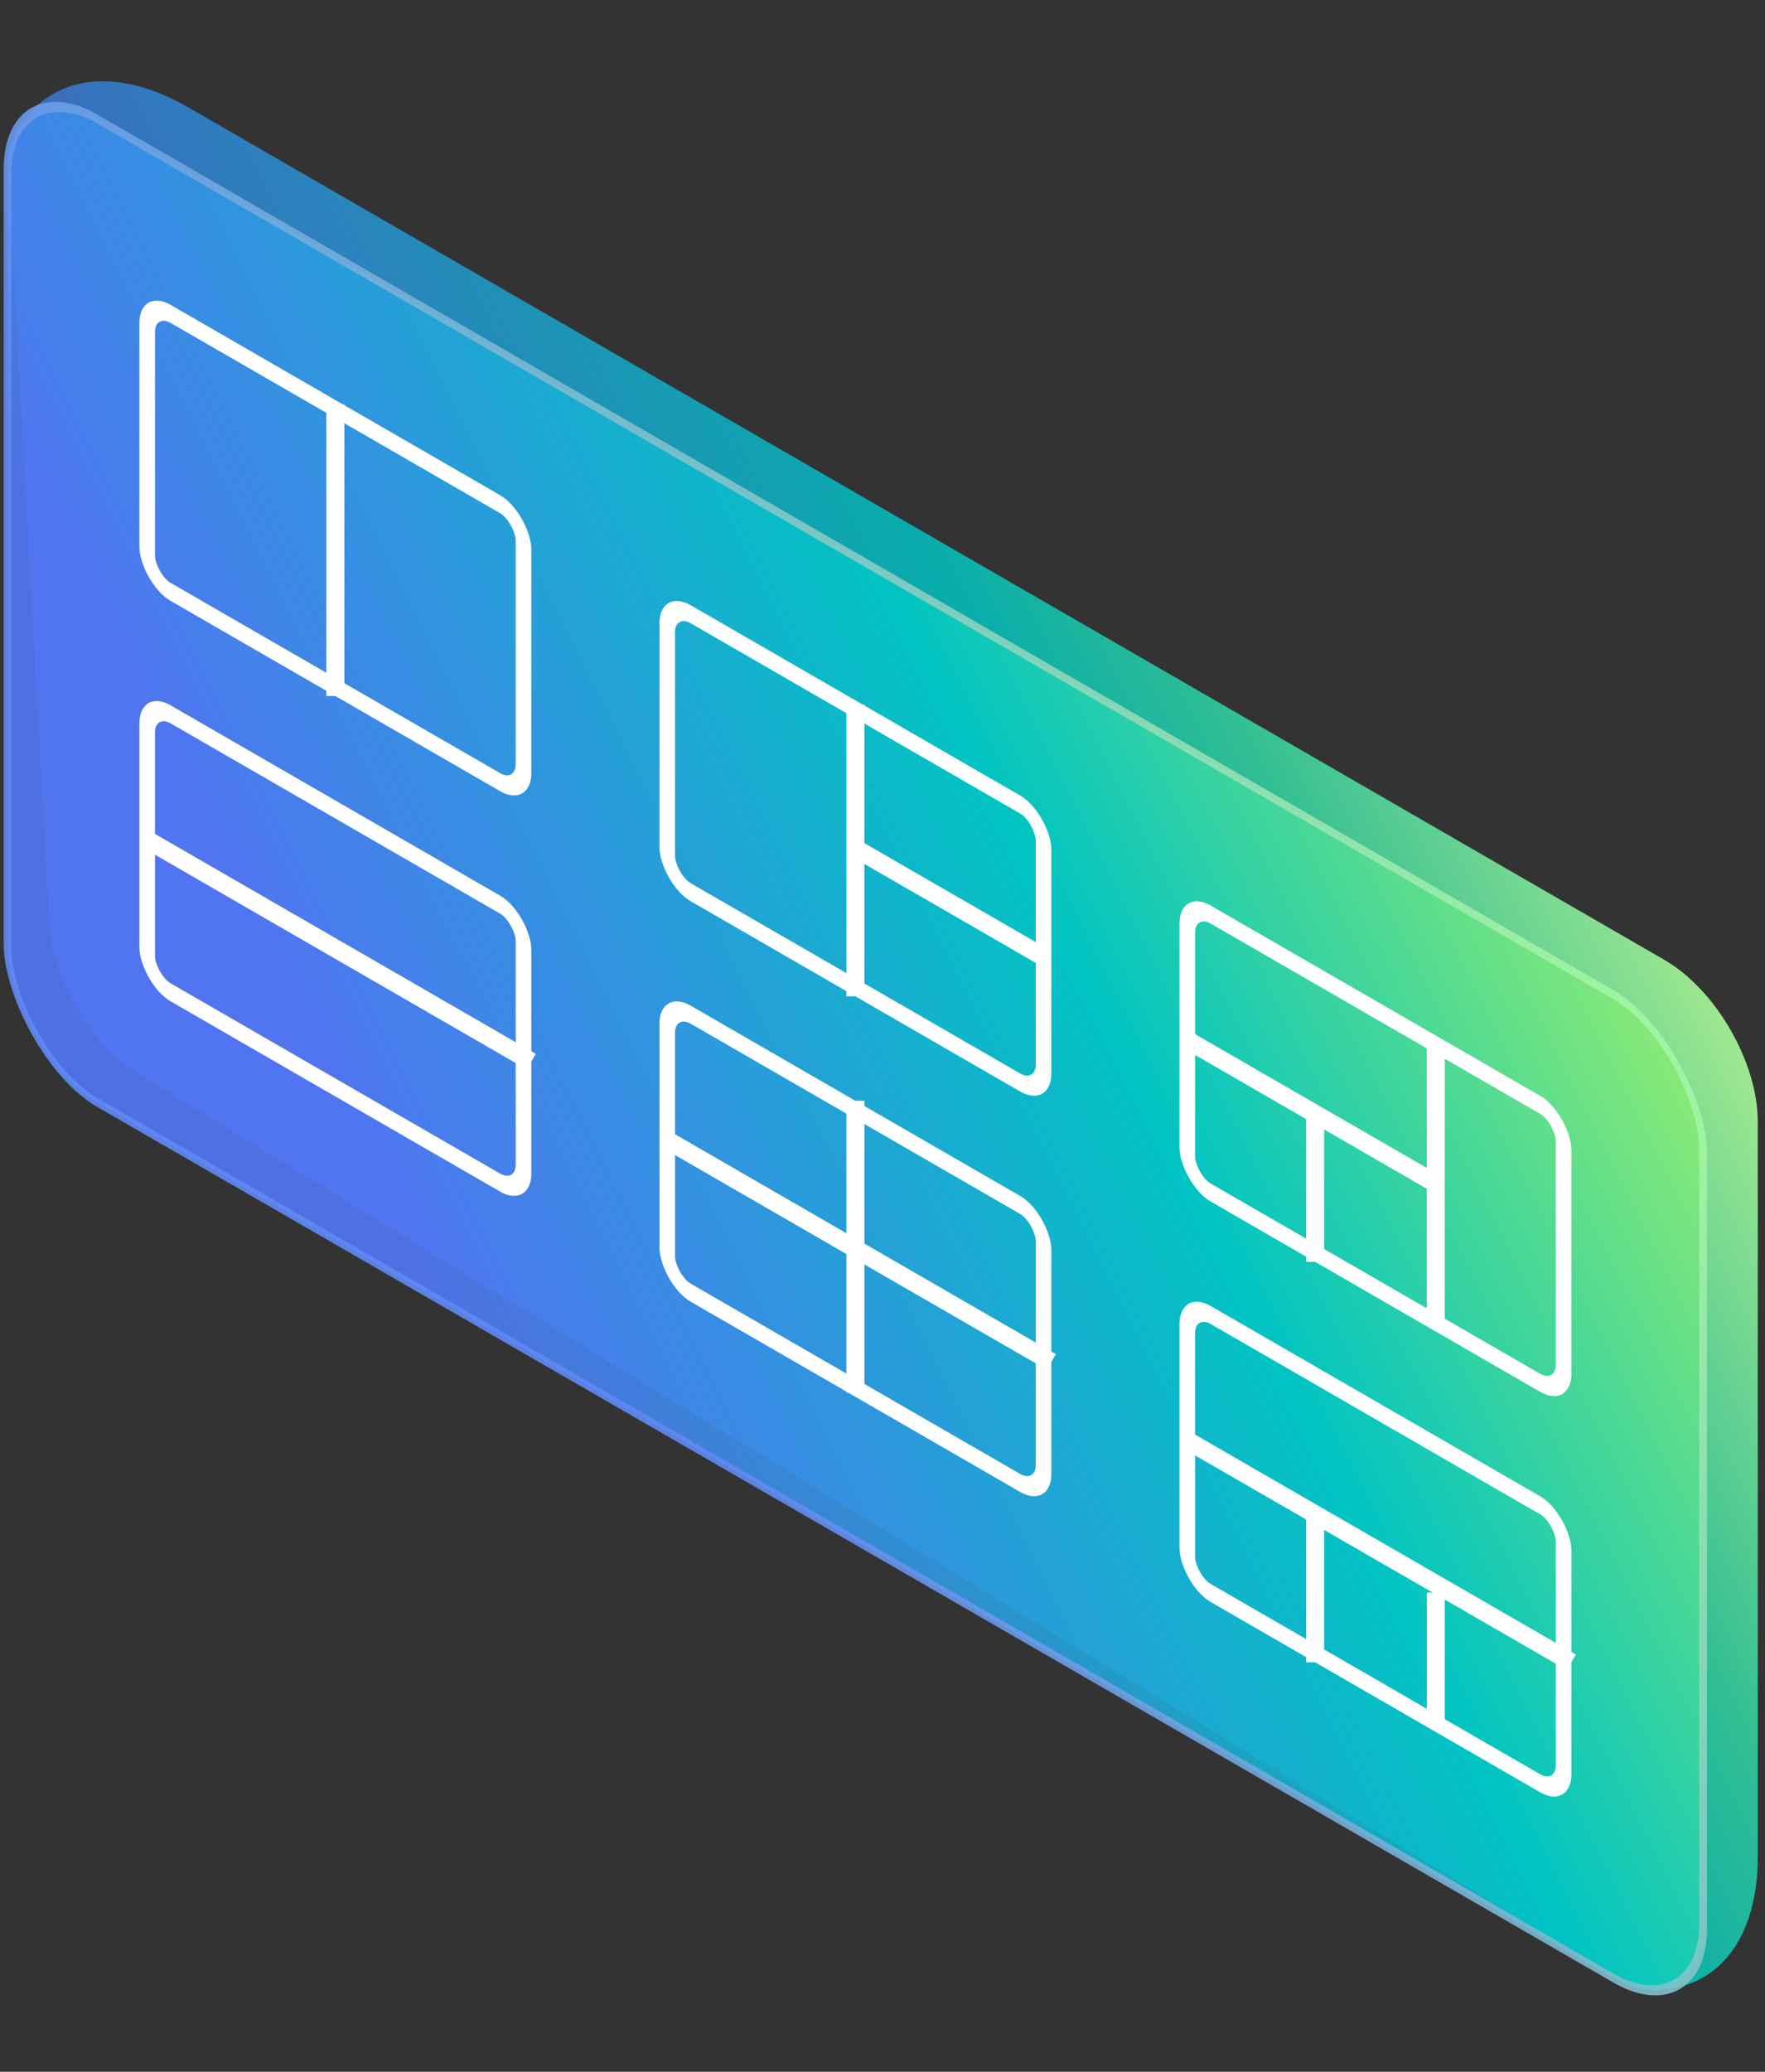
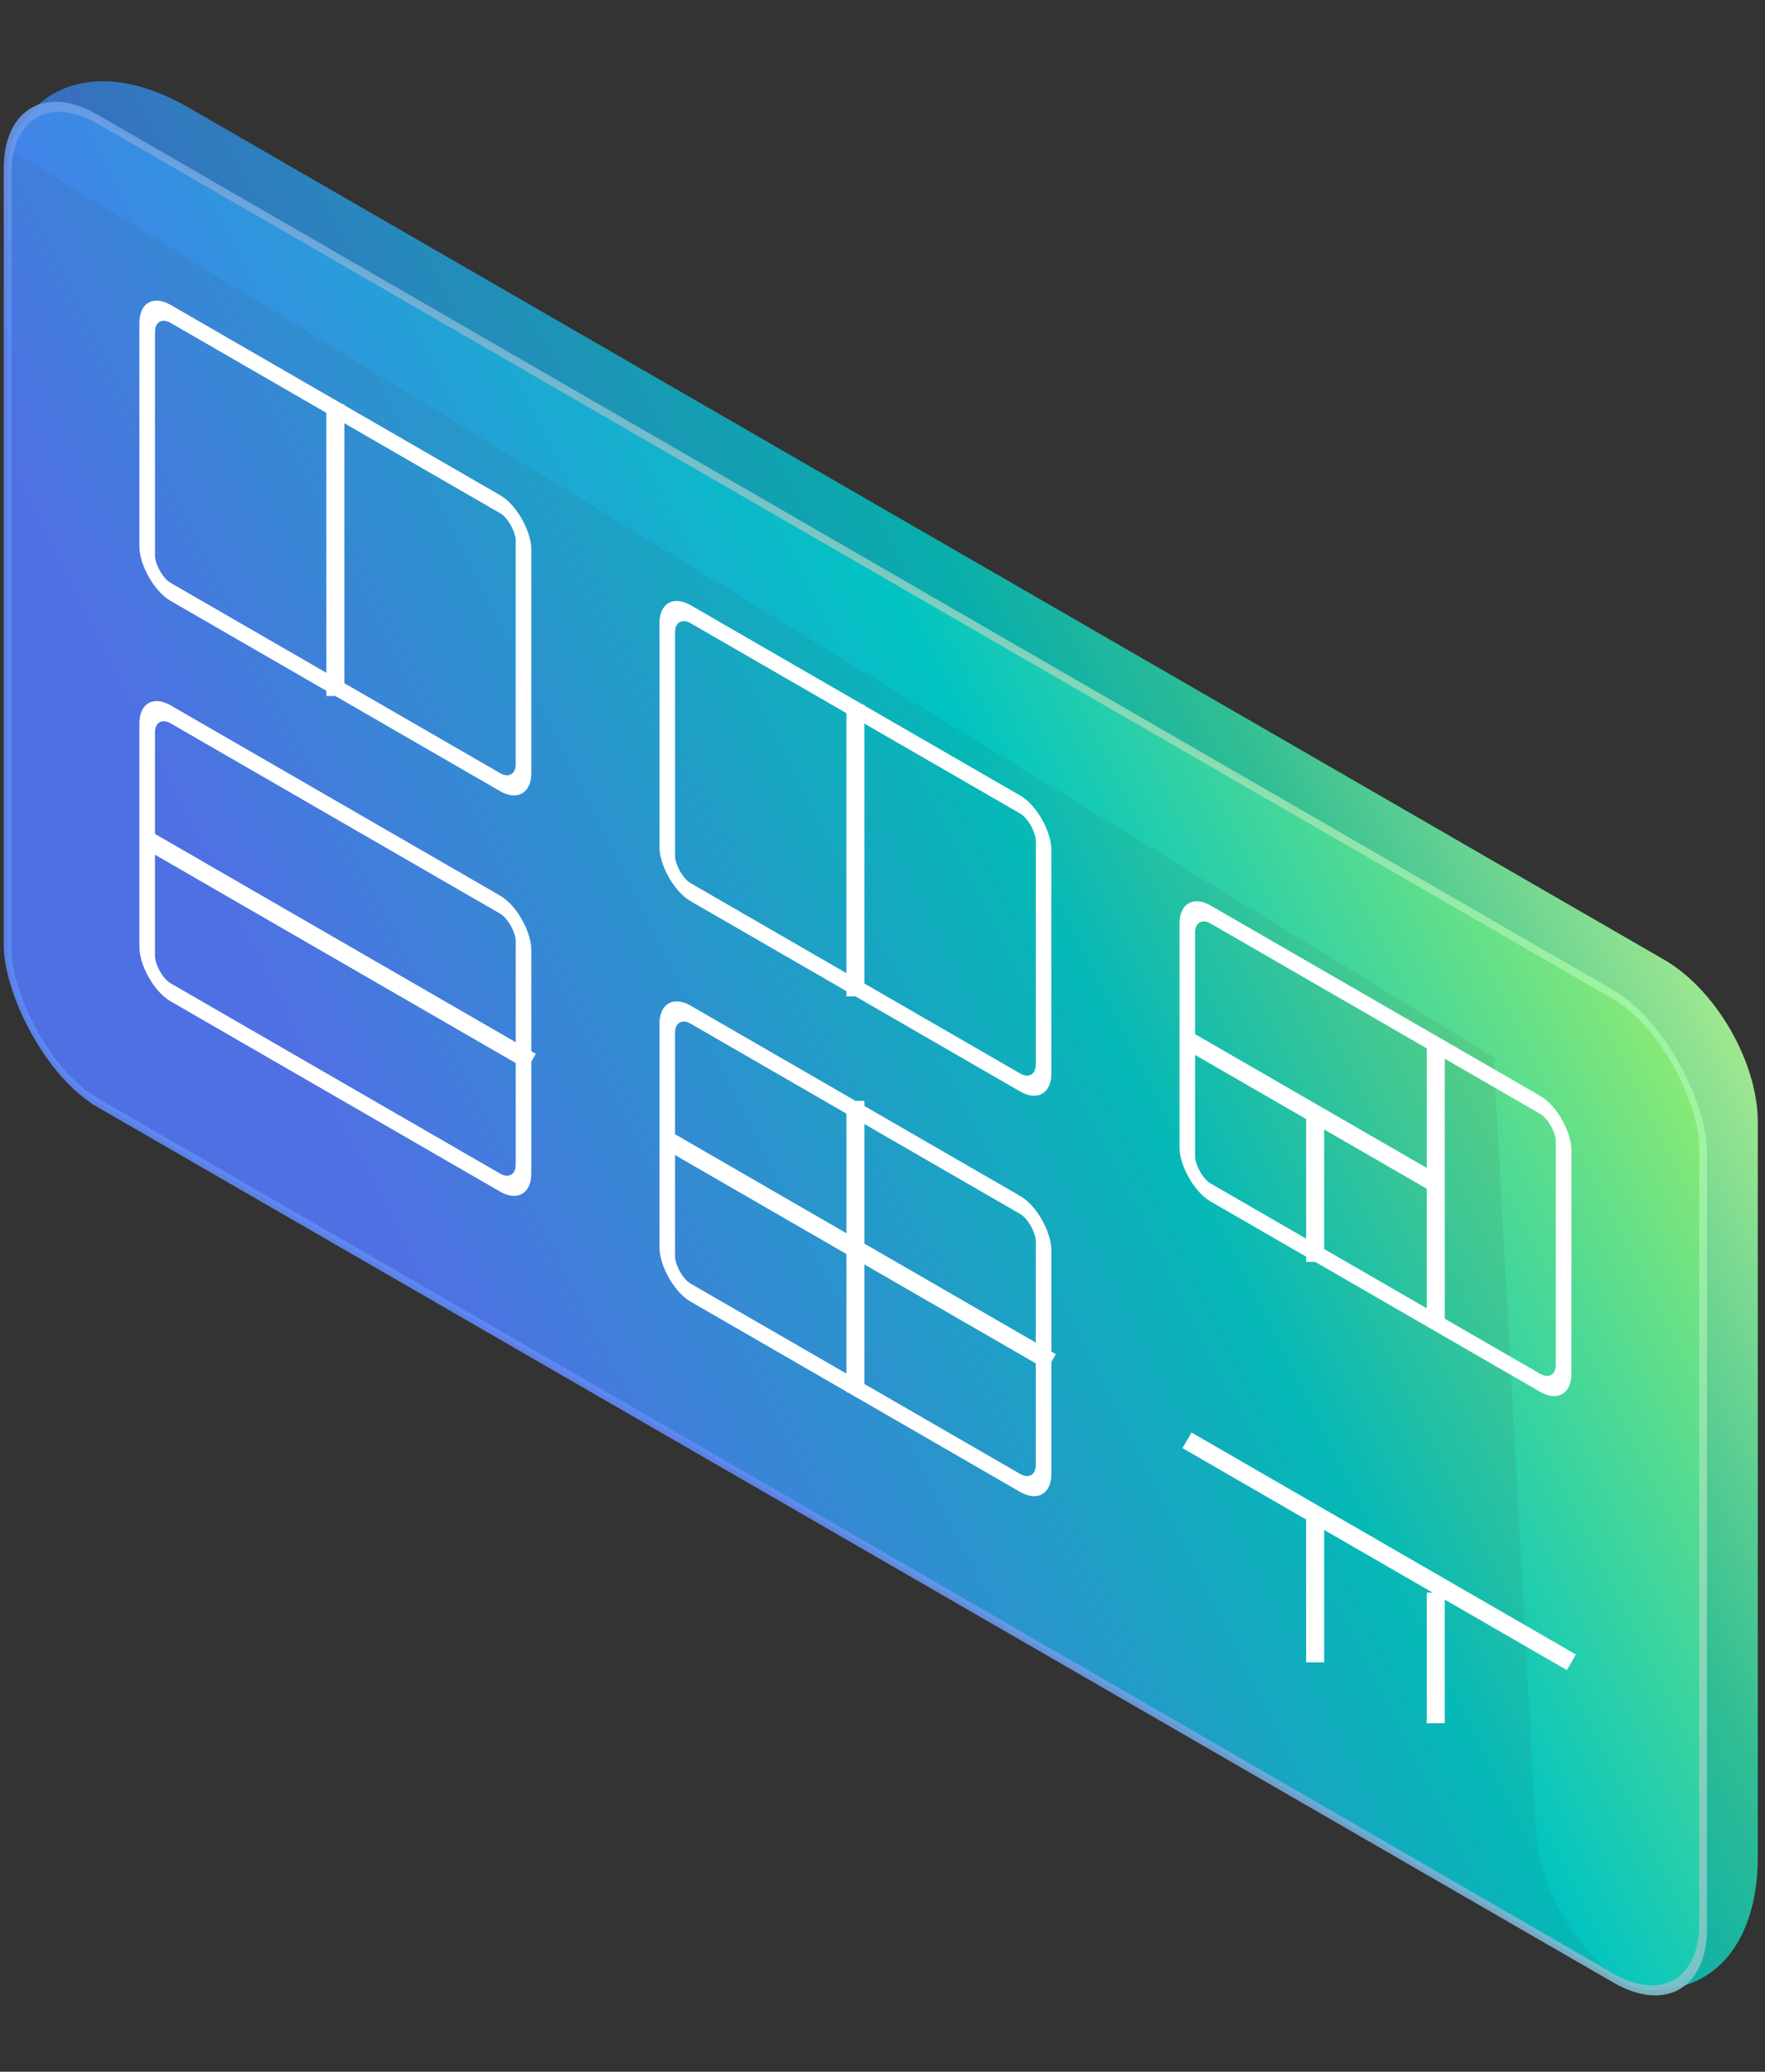
<svg xmlns="http://www.w3.org/2000/svg" fill="none" height="230" viewBox="0 0 196 230" width="196">
  <rect x="0" y="0" width="196" height="230" fill="#333333" stroke="none" />
  <linearGradient id="a" gradientUnits="userSpaceOnUse" x1="243.642" x2="97.838" y1="172.18" y2="245.31">
    <stop offset=".005" stop-color="#92d932" />
    <stop offset=".107" stop-color="#b4ff9a" />
    <stop offset=".333" stop-color="#30cd9e" />
    <stop offset=".46" stop-color="#03bbb9" />
    <stop offset=".721" stop-color="#298dcc" />
    <stop offset=".96" stop-color="#4565d0" />
  </linearGradient>
  <linearGradient id="b" gradientUnits="userSpaceOnUse" x1="274.353" x2="96.169" y1="31.664" y2="176.923">
    <stop offset=".005" stop-color="#b4f759" />
    <stop offset=".107" stop-color="#90ed6f" />
    <stop offset=".333" stop-color="#35d5a5" />
    <stop offset=".46" stop-color="#00c7c5" />
    <stop offset=".721" stop-color="#2d9be0" />
    <stop offset=".96" stop-color="#5277f7" />
  </linearGradient>
  <linearGradient id="c" gradientUnits="userSpaceOnUse" x1="203.553" x2="103.817" y1=".681" y2="119.429">
    <stop offset="0" stop-color="#a2f5a5" />
    <stop offset="1" stop-color="#5f8af5" />
  </linearGradient>
-   <path d="m.963 16.513c3.052-7.909 11.015-9.747 19.929-4.601l163.914 94.636c5.74 3.314 10.393 11.373 10.393 18v81.605c0 9.96-5.366 15.771-13.452 14.569-.36-.053-.743-.202-1.127-.436l-165.125-100.992c-5.357-3.277-9.715-10.65-10.062-17.026l-4.616-84.666c-.022-.411.027-.782.146-1.089z" fill="url(#a)" opacity=".9" />
+   <path d="m.963 16.513c3.052-7.909 11.015-9.747 19.929-4.601l163.914 94.636c5.74 3.314 10.393 11.373 10.393 18v81.605c0 9.96-5.366 15.771-13.452 14.569-.36-.053-.743-.202-1.127-.436c-5.357-3.277-9.715-10.65-10.062-17.026l-4.616-84.666c-.022-.411.027-.782.146-1.089z" fill="url(#a)" opacity=".9" />
  <rect fill="url(#b)" height="109.174" opacity=".9" rx="11.5" stroke="url(#c)" transform="matrix(.866 .5 -0 1 .474 6.502)" width="217.415" x=".433" y=".75" />
  <g stroke="#fff" stroke-width="2">
    <rect height="30.859" rx="3" transform="matrix(.866 .5 -0 1 15.595 31.413)" width="48.255" x=".866" y="1.5" />
    <rect height="30.859" rx="3" transform="matrix(.866 .5 -0 1 73.347 64.755)" width="48.255" x=".866" y="1.5" />
    <rect height="30.859" rx="3" transform="matrix(.866 .5 -0 1 15.595 75.869)" width="48.255" x=".866" y="1.5" />
    <rect height="30.859" rx="3" transform="matrix(.866 .5 -0 1 73.347 109.212)" width="48.255" x=".866" y="1.5" />
-     <rect height="30.859" rx="3" transform="matrix(.866 .5 -0 1 131.095 142.554)" width="48.255" x=".866" y="1.5" />
    <rect height="30.859" rx="3" transform="matrix(.866 .5 -0 1 131.095 98.097)" width="48.255" x=".866" y="1.5" />
    <path d="m37.24 44.893v32.376" />
    <path d="m94.99 78.235v32.376" />
    <path d="m94.99 122.208v32.376" />
    <path d="m146.045 168.114v16.429" />
    <path d="m146.045 123.658v16.429" />
    <path d="m159.438 176.812v14.497" />
    <path d="m159.438 115.926v30.926" />
-     <path d="m115.916 106.262-20.924-12.08" />
    <path d="m16.314 93.215 42.685 24.644" />
    <path d="m74.064 126.557 42.684 24.645" />
    <path d="m131.814 159.899 42.685 24.644" />
    <path d="m131.814 115.443 27.62 15.946" />
  </g>
</svg>